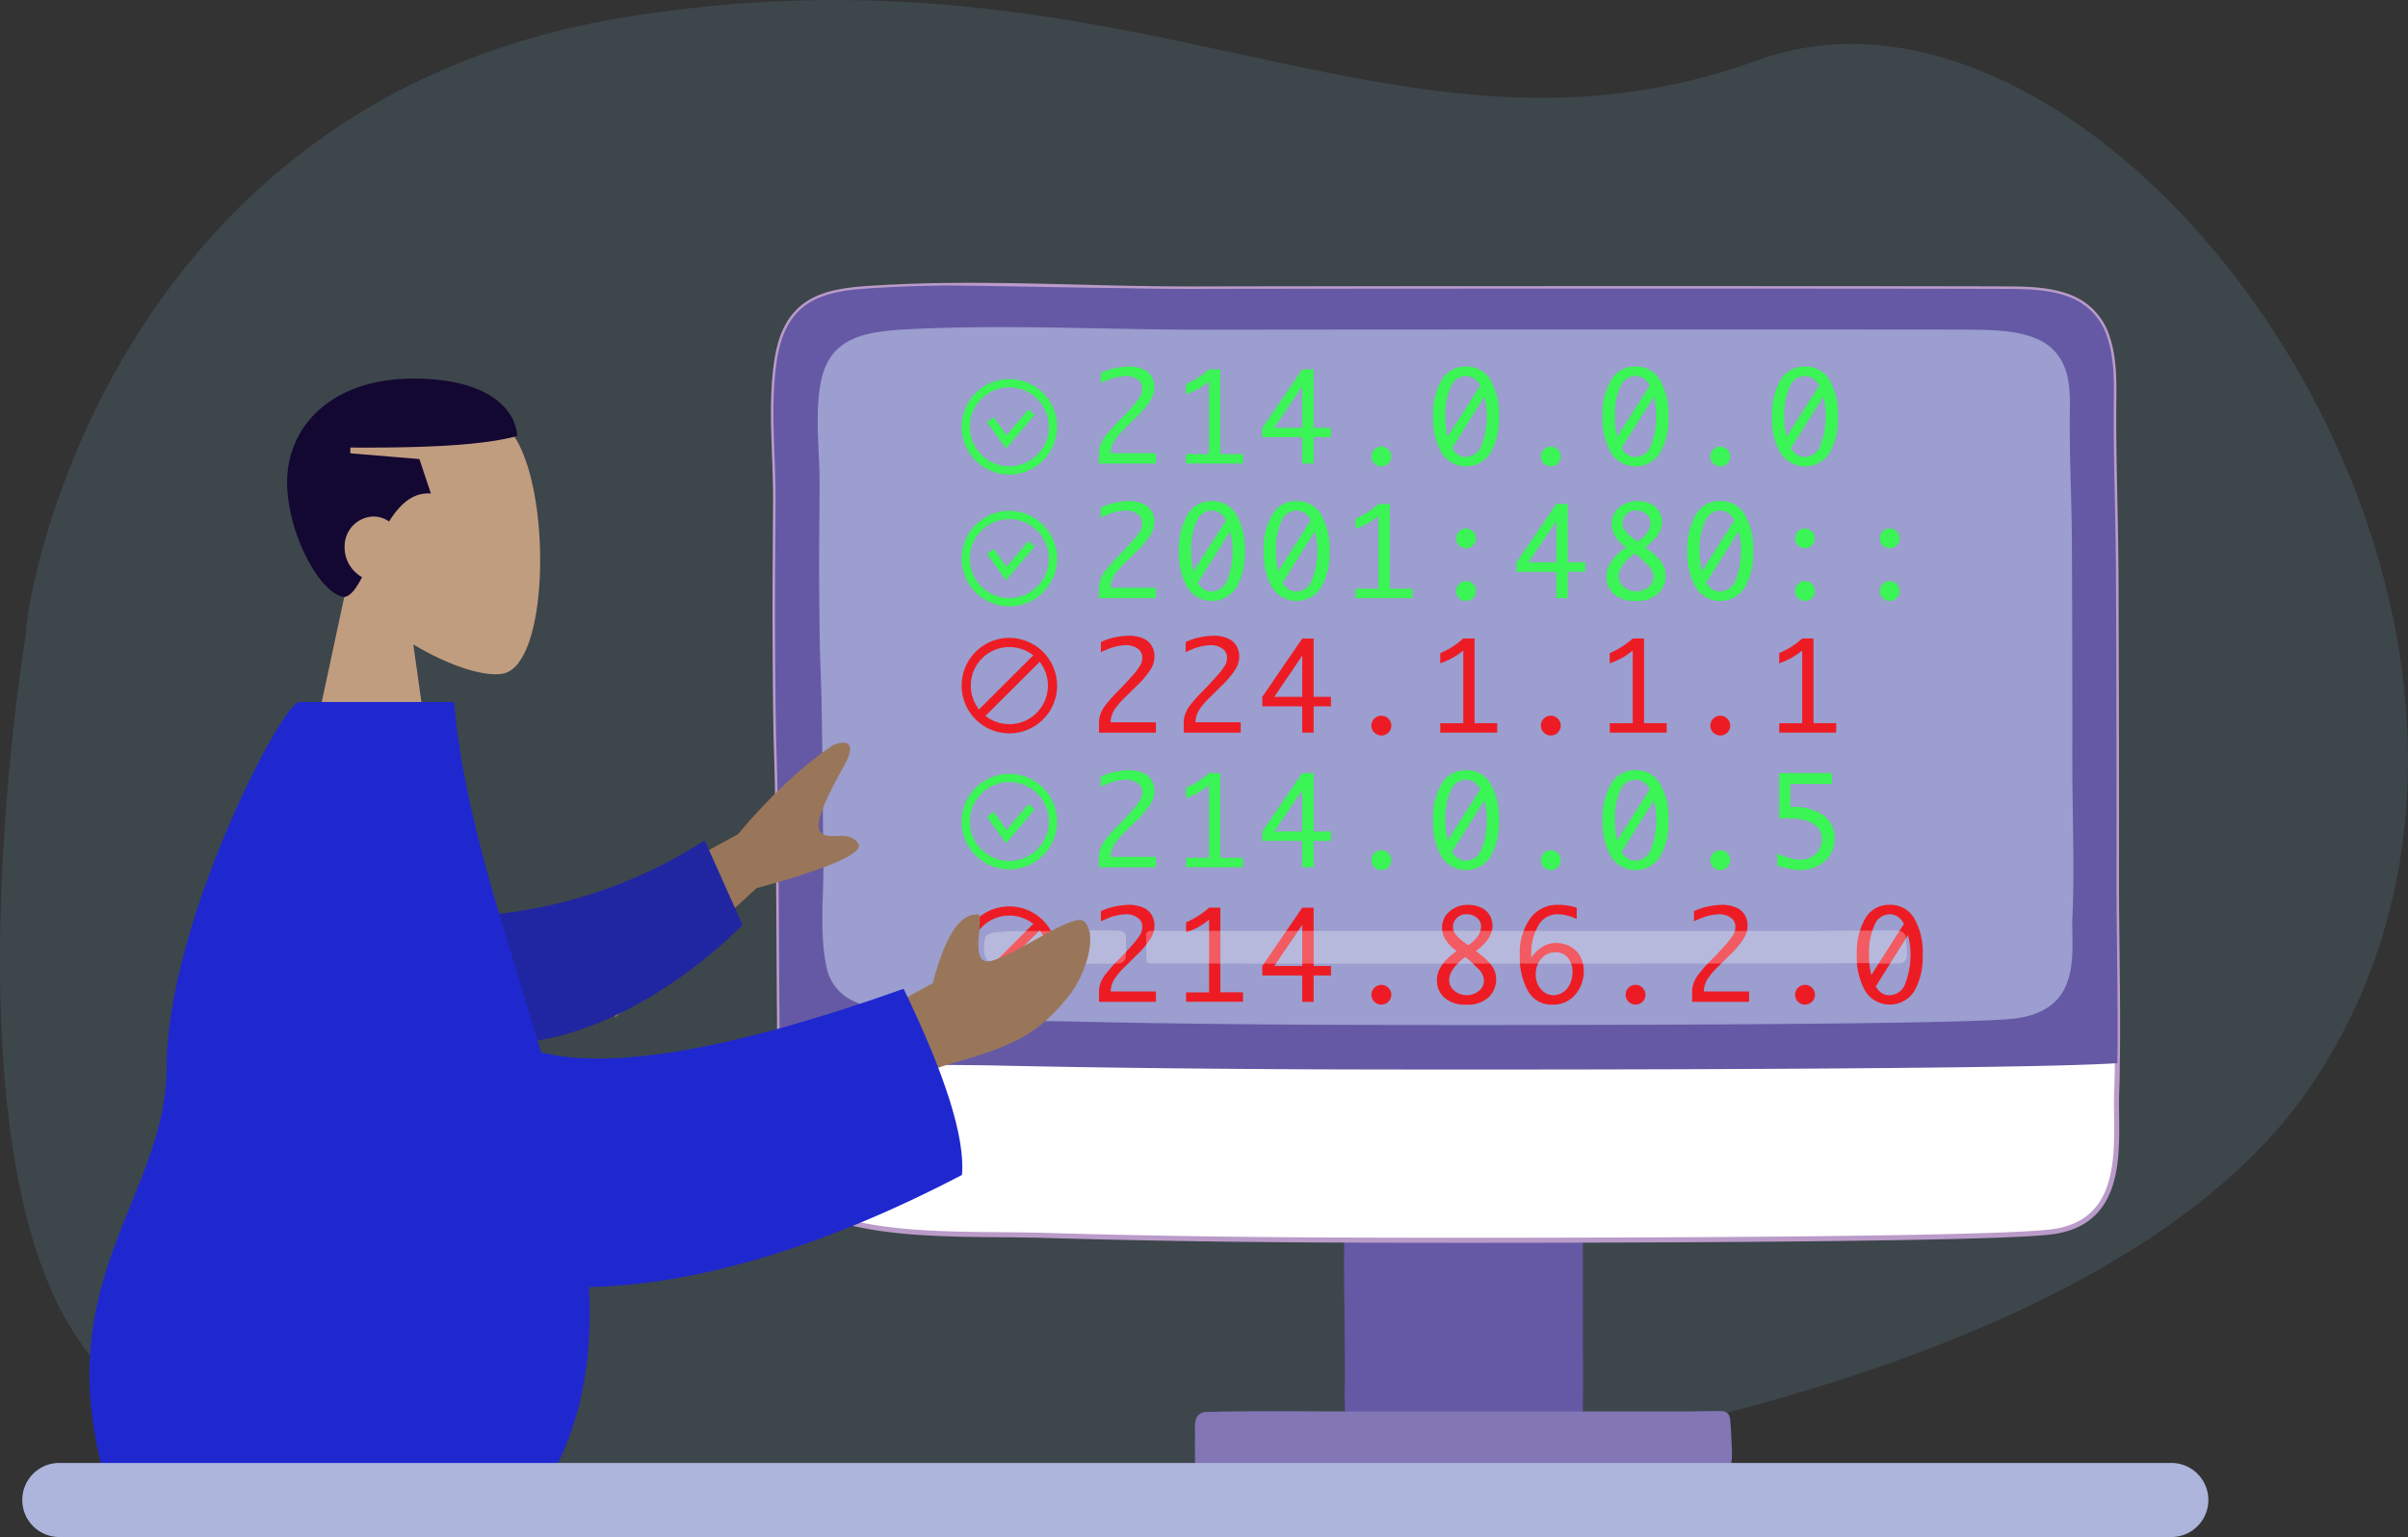
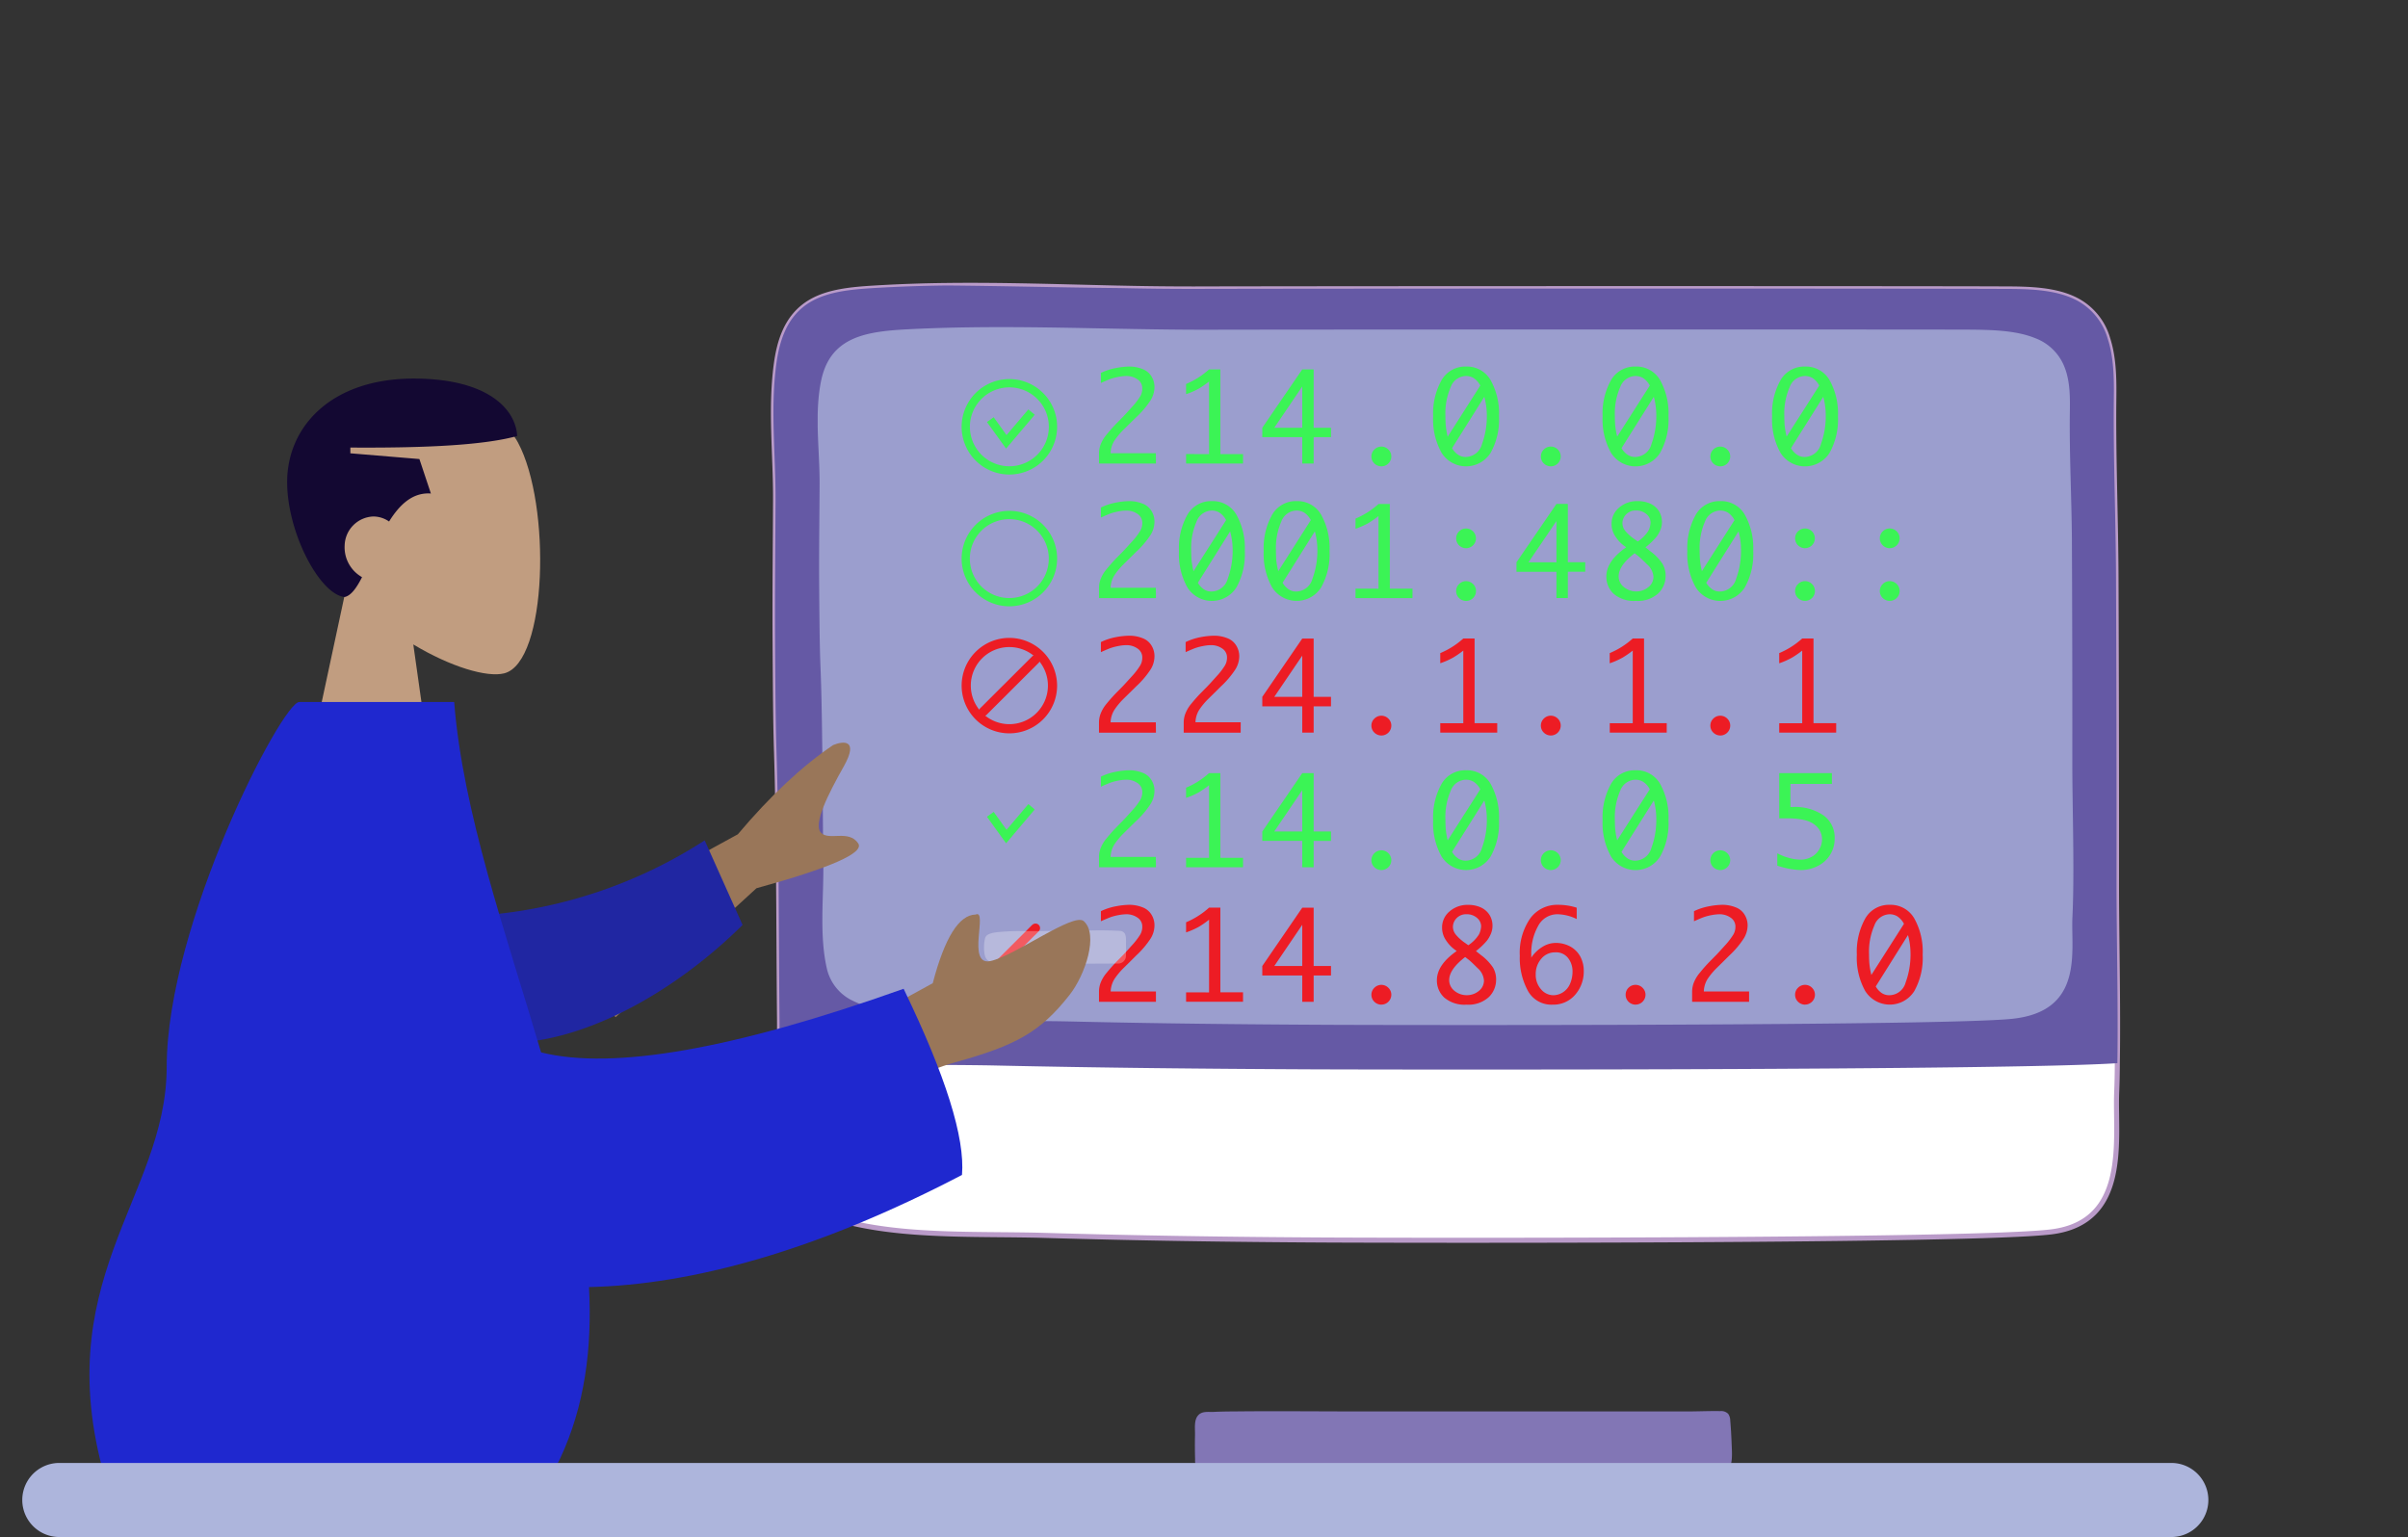
<svg xmlns="http://www.w3.org/2000/svg" width="477.75" height="305" viewBox="0 0 477.75 305">
  <rect x="0" y="0" width="477.75" height="305" fill="#333333" stroke="none" />
  <defs>
    <clipPath id="a">
      <path fill="none" d="M0 0h477.75v305H0z" />
    </clipPath>
    <clipPath id="b">
      <path fill="none" d="M0 0h477.75v299.64H0z" />
    </clipPath>
    <clipPath id="c">
      <path fill="none" d="M0 0h249.14v138.5H0z" />
    </clipPath>
    <clipPath id="d">
      <path fill="none" d="M0 0h28.17v6.65H0z" />
    </clipPath>
    <clipPath id="e">
      <path fill="none" d="M0 0h151v6.59H0z" />
    </clipPath>
    <clipPath id="f">
      <path fill="none" d="M0 0h50.2v85.57H0z" />
    </clipPath>
    <clipPath id="g">
      <path fill="none" d="M0 0h198.56v160.45H0z" />
    </clipPath>
  </defs>
  <g clip-path="url(#a)">
    <g clip-path="url(#a)">
      <g clip-path="url(#b)" opacity=".14">
-         <path fill="#79bae1" d="M5.19 125.53C4.93 119.42 21.25 20.31 123.65 3.47s153.45 34.44 225.19 8.45 171.25 112.39 109.62 203.6-335.74 100.94-426.83 63.89C-17.38 259.47 5.18 125.53 5.18 125.53" />
-       </g>
-       <path fill="#6559a5" d="M313.74 235.7a3.7 3.7 0 0 0-1.09-2.15 4 4 0 0 0-2.59-.65c-3.68-.03-24.9-.02-28.59 0-3.8.02-7.53-.43-11.33-.05a3.6 3.6 0 0 0-2.21.78 5.6 5.6 0 0 0-1.22 3.58c-.2 2.5-.01 5.03-.02 7.54s-.03 5.04-.02 7.56c.03 8.84.07 4.23.12 13.07l.04 8.57a76 76 0 0 0 .14 8.06 4.4 4.4 0 0 0 .88 2.33 3.6 3.6 0 0 0 1.54.99c2.1.78 4.64.59 6.81.69q4.91.22 9.82.26c2.73.02 23.03.09 25.73-.46 2.75-.56 2.24-5.2 2.3-7.8.09-3.52 0-8.48 0-12l-.01-16.9c0-3.3-.1-6.58-.08-9.88a18 18 0 0 0-.22-3.55" />
+         </g>
      <path fill="#8276b5" d="m342.88 280.57-.04-.05a2 2 0 0 0-1.58-.51c-2.3-.04-4.57.08-6.87.07h-64.3c-8.55 0-16.94-.1-25.48 0q-1.9 0-3.8.09c-1.04.06-2.36-.24-3.16.76-.79.97-.53 2.58-.56 3.83q-.05 2.43.02 4.87a3.5 3.5 0 0 0 .38 1.8 2.7 2.7 0 0 0 2.43.95c1.05-.02 1.93-.06 2.98-.02 4.74.19 10.44.14 15.33.16q11.04.06 22.09.06h27.22q8.87 0 17.73-.03 5.94 0 11.87-.06a36 36 0 0 0 3.87-.17 3 3 0 0 0 1.77-.57c1.05-1.1.86-3.25.77-5.46-.06-1.56-.14-2.9-.27-4.46a2.4 2.4 0 0 0-.4-1.27" />
      <path fill="#fff" d="M419.95 216.88c-.35 9.17 2.55 25.6-12.92 27.56-15.18 1.93-129.21 1.71-144.54 1.62-18.39-.1-36.79-.37-55.16-.91-12.2-.36-26.45.34-38.3-2.44a24 24 0 0 1-8.61-3.49 13 13 0 0 1-4.97-8.26c-1.27-6.93-1.03-14.36-.87-21.58q.1-3.51.08-6.9c-.1-10.1-.11-20.2-.21-30.3-.3-31.25-.52-14.97-.68-46.22-.04-8.9.06-17.81.1-26.7s-1.03-17.8.11-26.68c.6-4.7 2.02-9.82 6.84-12.66 3.49-2.06 8.1-2.48 12.46-2.75q7.4-.45 14.74-.52c11.32-.13 22.58.27 33.9.52h.15q7.4.17 14.85.17c20.7-.07 139.92-.1 160.6-.01 5.03.01 10.4.1 14.56 2.31a12.5 12.5 0 0 1 6.1 7.6c1.34 4.14 1.24 8.88 1.2 12.53-.1 11.68.4 23.25.44 34.95.06 15.9.12 39.9.1 59.75-.02 10.56.35 24.83.16 36.5a232 232 0 0 1-.14 5.9" />
      <path fill="none" stroke="#ba9bc9" d="M419.95 216.88c-.35 9.17 2.55 25.6-12.92 27.56-15.18 1.93-129.21 1.71-144.54 1.62-18.39-.1-36.79-.37-55.16-.91-12.2-.36-26.45.34-38.3-2.44a24 24 0 0 1-8.61-3.49 13 13 0 0 1-4.97-8.26c-1.27-6.93-1.03-14.36-.87-21.58q.1-3.51.08-6.9c-.1-10.1-.11-20.2-.21-30.3-.3-31.25-.52-14.97-.68-46.22-.04-8.9.06-17.81.1-26.7s-1.03-17.8.11-26.68c.6-4.7 2.02-9.82 6.84-12.66 3.49-2.06 8.1-2.48 12.46-2.75q7.4-.45 14.74-.52c11.32-.13 22.58.27 33.9.52h.15q7.4.17 14.85.17c20.7-.07 139.92-.1 160.6-.01 5.03.01 10.4.1 14.56 2.31a12.5 12.5 0 0 1 6.1 7.6c1.34 4.14 1.24 8.88 1.2 12.53-.1 11.68.4 23.25.44 34.95.06 15.9.12 39.9.1 59.75-.02 10.56.35 24.83.16 36.5q-.01 3.1-.13 5.9Z" />
      <path fill="#6559a5" d="M420.1 210.97c-21.54 1.46-143.77 1.3-160.53 1.22-20.6-.1-41.2-.3-61.79-.75-13.68-.3-29.63.28-42.89-2.01l-.31-.06q.1-3.5.08-6.9c-.1-10.1-.12-20.2-.21-30.3-.3-31.25-.52-14.97-.68-46.22-.04-8.9.06-17.8.1-26.7s-1.03-17.8.11-26.68c.6-4.7 2.02-9.82 6.83-12.66 3.5-2.06 8.1-2.48 12.47-2.75q7.39-.44 14.74-.51c11.28.1 22.55.4 33.9.51h.14q7.42.17 14.86.17c20.7-.07 139.92-.1 160.6 0 5.04 0 10.4.1 14.56 2.3a12.5 12.5 0 0 1 6.1 7.6c1.35 4.14 1.24 8.88 1.2 12.53-.1 11.68.4 23.26.44 34.95.07 15.9.12 39.9.1 59.75-.01 10.57.35 24.84.17 36.5" />
      <g clip-path="url(#c)" opacity=".75" transform="translate(162.23 64.91)">
        <path fill="#adb5dc" d="M247.3 7.75a10 10 0 0 0-5.7-5.54C237.7.6 232.7.53 228 .5 208.68.45 97.3.47 77.98.52 58.03.57 38.46-.58 18.52.4 14.44.6 10.14.9 6.87 2.41 2.37 4.48 1.06 8.23.49 11.66c-1.07 6.48-.08 13-.11 19.5s-.13 13-.09 19.51c.15 22.84.36 10.95.63 33.79.1 7.38.1 14.76.2 22.14.08 6.79-.83 14.12.73 20.82a9.4 9.4 0 0 0 4.66 6.03 26 26 0 0 0 8.04 2.55c11.07 2.03 24.37 1.53 35.77 1.79 17.17.4 34.35.58 51.53.66 14.32.07 120.84.23 135.02-1.18 14.45-1.44 11.75-13.45 12.07-20.15.44-9.08-.03-21.9-.02-30.99.02-14.51-.03-32.05-.08-43.67-.05-8.55-.52-17-.41-25.54.03-2.67.13-6.14-1.13-9.17" />
      </g>
-       <path fill="#ed1c24" d="M200.27 181.68a7.65 7.65 0 1 1-7.66 7.64 7.64 7.64 0 0 1 7.65-7.64m0-1.82a9.47 9.47 0 1 0 9.47 9.46 9.5 9.5 0 0 0-9.46-9.46" />
      <path fill="#ed1c24" d="M205.4 183.27a1 1 0 0 0-.62.27l-10.3 10.28a.9.9 0 1 0 1.28 1.29l10.3-10.28a.9.9 0 0 0-.66-1.56" />
      <path fill="#3bf455" d="M229.34 91.98h-11.3v-2.05a5 5 0 0 1 .32-1.71 7 7 0 0 1 1.24-2.04q.92-1.13 1.94-2.18l1.28-1.3q.38-.39 1.68-1.84a14 14 0 0 0 1.72-2.21 3 3 0 0 0 .41-1.51 2.1 2.1 0 0 0-.96-1.87 3.8 3.8 0 0 0-2.17-.66 8 8 0 0 0-1.53.16 11 11 0 0 0-1.49.37q-.63.21-2.06.86v-2a12 12 0 0 1 3.03-.98 15 15 0 0 1 2.5-.28 7 7 0 0 1 2.69.48 3.5 3.5 0 0 1 1.82 1.48 4 4 0 0 1 .59 2.13 5 5 0 0 1-.76 2.58 18 18 0 0 1-2.9 3.42L224 84.19l-1.14 1.13a14 14 0 0 0-1.77 2.14 5 5 0 0 0-.75 2.47h8.98ZM239.88 90.11V75.7a19 19 0 0 1-1.96 1.37 15 15 0 0 1-2.6 1.15V76.2a16 16 0 0 0 4.56-2.9h2.24v16.81h4.5v1.87h-11.3V90.1ZM258.37 91.98v-5.23h-7.93v-1.87l7.93-11.58h2.26v11.58h3.44v1.87h-3.44v5.23Zm0-7.1v-8.19l-5.55 8.19ZM274.07 92.54a2 2 0 0 1-1.4-.57 1.9 1.9 0 0 1-.58-1.4 1.9 1.9 0 0 1 .6-1.38 1.95 1.95 0 0 1 2.75 0 1.9 1.9 0 0 1 .6 1.39 1.97 1.97 0 0 1-1.97 1.96M290.88 72.74a5.4 5.4 0 0 1 4.85 2.68 13.5 13.5 0 0 1 1.67 7.22 13.5 13.5 0 0 1-1.67 7.23 5.75 5.75 0 0 1-9.71 0 13.5 13.5 0 0 1-1.68-7.23 13.5 13.5 0 0 1 1.68-7.22 5.4 5.4 0 0 1 4.86-2.68m-3.65 13.9 6.46-10.13a4 4 0 0 0-1.33-1.5 3 3 0 0 0-1.48-.4 3.3 3.3 0 0 0-3.07 2.23 13 13 0 0 0-1.04 5.67q0 .79.05 1.68a15 15 0 0 0 .4 2.45m7.27-7.9-6.4 10.19a4 4 0 0 0 1.19 1.3 2.7 2.7 0 0 0 1.5.45 3.4 3.4 0 0 0 3.25-2.56 16 16 0 0 0 .96-5.67 14 14 0 0 0-.5-3.71M307.69 92.54a2 2 0 0 1-1.4-.57 1.9 1.9 0 0 1-.58-1.4 1.9 1.9 0 0 1 .59-1.38 1.95 1.95 0 0 1 2.76 0 1.9 1.9 0 0 1 .59 1.39 1.97 1.97 0 0 1-1.97 1.96M324.5 72.74a5.4 5.4 0 0 1 4.86 2.68 13.5 13.5 0 0 1 1.67 7.22 13.5 13.5 0 0 1-1.67 7.23 5.75 5.75 0 0 1-9.72 0 13.5 13.5 0 0 1-1.68-7.23 13.5 13.5 0 0 1 1.68-7.22 5.4 5.4 0 0 1 4.86-2.68m-3.65 13.9 6.47-10.13a4 4 0 0 0-1.34-1.5 3 3 0 0 0-1.48-.4 3.3 3.3 0 0 0-3.06 2.23 13 13 0 0 0-1.05 5.67q0 .79.05 1.68a15 15 0 0 0 .41 2.45m7.27-7.9-6.41 10.19a4 4 0 0 0 1.19 1.3 2.7 2.7 0 0 0 1.5.45 3.4 3.4 0 0 0 3.25-2.56 16 16 0 0 0 .96-5.67 14 14 0 0 0-.49-3.71M341.31 92.54a2 2 0 0 1-1.39-.57 1.9 1.9 0 0 1-.58-1.4 1.9 1.9 0 0 1 .59-1.38 1.95 1.95 0 0 1 2.75 0 1.9 1.9 0 0 1 .6 1.39 1.97 1.97 0 0 1-1.97 1.96M358.12 72.74a5.4 5.4 0 0 1 4.86 2.68 13.5 13.5 0 0 1 1.67 7.22 13.5 13.5 0 0 1-1.67 7.23 5.75 5.75 0 0 1-9.72 0 13.5 13.5 0 0 1-1.67-7.23 13.5 13.5 0 0 1 1.68-7.22 5.4 5.4 0 0 1 4.85-2.68m-3.65 13.9 6.47-10.13a4 4 0 0 0-1.34-1.5 3 3 0 0 0-1.48-.4 3.3 3.3 0 0 0-3.06 2.23 13 13 0 0 0-1.05 5.67q0 .79.05 1.68a15 15 0 0 0 .41 2.45m7.27-7.9-6.41 10.19a4 4 0 0 0 1.2 1.3 2.7 2.7 0 0 0 1.5.45 3.4 3.4 0 0 0 3.24-2.56 16 16 0 0 0 .96-5.67 14 14 0 0 0-.49-3.71M229.34 118.68h-11.3v-2.05a5 5 0 0 1 .32-1.7 7 7 0 0 1 1.24-2.05q.92-1.13 1.94-2.18l1.28-1.3q.38-.39 1.68-1.83a14 14 0 0 0 1.72-2.22 3 3 0 0 0 .41-1.51 2.1 2.1 0 0 0-.96-1.87 3.8 3.8 0 0 0-2.17-.65 8 8 0 0 0-1.53.15 11 11 0 0 0-1.49.37q-.63.22-2.06.86v-1.99a12 12 0 0 1 3.03-.99 15 15 0 0 1 2.5-.28 7 7 0 0 1 2.69.48 3.5 3.5 0 0 1 1.82 1.48 4 4 0 0 1 .59 2.13 5 5 0 0 1-.76 2.59 18 18 0 0 1-2.9 3.41L224 110.9l-1.14 1.13a14 14 0 0 0-1.77 2.14 5 5 0 0 0-.75 2.47h8.98ZM240.44 99.44a5.4 5.4 0 0 1 4.86 2.69 13.5 13.5 0 0 1 1.67 7.2 13.5 13.5 0 0 1-1.67 7.24 5.75 5.75 0 0 1-9.72 0 13.5 13.5 0 0 1-1.67-7.23 13.5 13.5 0 0 1 1.68-7.21 5.4 5.4 0 0 1 4.85-2.69m-3.64 13.9 6.46-10.13a4 4 0 0 0-1.34-1.5 3 3 0 0 0-1.48-.4 3.3 3.3 0 0 0-3.06 2.24 13 13 0 0 0-1.05 5.66q0 .79.05 1.68a15 15 0 0 0 .41 2.45m7.27-7.9-6.4 10.2a4 4 0 0 0 1.18 1.3 2.7 2.7 0 0 0 1.5.44 3.4 3.4 0 0 0 3.25-2.56 16 16 0 0 0 .97-5.67 14 14 0 0 0-.5-3.7M257.25 99.44a5.4 5.4 0 0 1 4.86 2.69 13.5 13.5 0 0 1 1.67 7.2 13.5 13.5 0 0 1-1.67 7.24 5.75 5.75 0 0 1-9.71 0 13.5 13.5 0 0 1-1.68-7.23 13.5 13.5 0 0 1 1.68-7.21 5.4 5.4 0 0 1 4.85-2.69m-3.64 13.9 6.46-10.13a4 4 0 0 0-1.33-1.5 3 3 0 0 0-1.49-.4 3.3 3.3 0 0 0-3.06 2.24 13 13 0 0 0-1.04 5.66q0 .79.04 1.68a15 15 0 0 0 .42 2.45m7.26-7.9-6.4 10.2a4 4 0 0 0 1.18 1.3 2.7 2.7 0 0 0 1.5.44 3.4 3.4 0 0 0 3.25-2.56 16 16 0 0 0 .97-5.67 14 14 0 0 0-.5-3.7M273.5 116.82V102.4a19 19 0 0 1-1.96 1.37 15 15 0 0 1-2.6 1.15v-2.01a16 16 0 0 0 4.56-2.9h2.24v16.8h4.5v1.87h-11.3v-1.87ZM290.88 108.79a2 2 0 0 1-1.4-.58 1.94 1.94 0 0 1 .01-2.77 1.96 1.96 0 0 1 2.76 0 1.94 1.94 0 0 1 0 2.77 2 2 0 0 1-1.37.58m0 10.46a2 2 0 0 1-1.4-.58 1.9 1.9 0 0 1-.58-1.38 1.9 1.9 0 0 1 .6-1.4 1.95 1.95 0 0 1 2.75 0 1.9 1.9 0 0 1 .59 1.4 1.97 1.97 0 0 1-1.96 1.96M308.8 118.68v-5.22h-7.93v-1.88L308.8 100h2.26v11.57h3.45v1.88h-3.45v5.22Zm0-7.1v-8.18l-5.55 8.18ZM322.64 108.61l-.42-.3a7 7 0 0 1-1.67-1.78 4.4 4.4 0 0 1-.81-2.58 4.1 4.1 0 0 1 1.46-3.19 5.4 5.4 0 0 1 3.73-1.32 6 6 0 0 1 2.49.5 4 4 0 0 1 1.71 1.48 4 4 0 0 1 .6 2.13 4 4 0 0 1-.28 1.54 6 6 0 0 1-.83 1.46 14 14 0 0 1-2.16 2.06l1 .8a10 10 0 0 1 2.4 2.5 4.6 4.6 0 0 1 .6 2.35 4.8 4.8 0 0 1-1.47 3.5 6 6 0 0 1-4.4 1.48 6.2 6.2 0 0 1-4.42-1.39 4.6 4.6 0 0 1-1.47-3.44q0-3.07 3.93-5.8m1.68 1.18q-3.17 2.44-3.17 4.58a2.7 2.7 0 0 0 1.05 2.13 3.8 3.8 0 0 0 2.47.86 3.7 3.7 0 0 0 2.35-.83 2.6 2.6 0 0 0 1.04-2.07 3.6 3.6 0 0 0-1.26-2.46q-1.26-1.26-1.75-1.65Zm.62-2.34a7 7 0 0 0 2.12-2.14 4 4 0 0 0 .43-1.62 2.2 2.2 0 0 0-.8-1.65 3 3 0 0 0-2.04-.74 2.6 2.6 0 0 0-2.05.81 2.5 2.5 0 0 0-.7 1.68 2.5 2.5 0 0 0 .59 1.59 9 9 0 0 0 1.88 1.66ZM341.31 99.44a5.4 5.4 0 0 1 4.86 2.69 13.5 13.5 0 0 1 1.67 7.2 13.5 13.5 0 0 1-1.67 7.24 5.75 5.75 0 0 1-9.72 0 13.5 13.5 0 0 1-1.68-7.23 13.5 13.5 0 0 1 1.68-7.21 5.4 5.4 0 0 1 4.86-2.69m-3.65 13.9 6.47-10.13a4 4 0 0 0-1.33-1.5 3 3 0 0 0-1.49-.4 3.3 3.3 0 0 0-3.06 2.24 13 13 0 0 0-1.04 5.66q0 .79.05 1.68a15 15 0 0 0 .4 2.45m7.27-7.9-6.41 10.2a4 4 0 0 0 1.19 1.3 2.7 2.7 0 0 0 1.5.44 3.4 3.4 0 0 0 3.25-2.56 16 16 0 0 0 .96-5.67 14 14 0 0 0-.49-3.7M358.12 108.79a2 2 0 0 1-1.39-.58 1.94 1.94 0 0 1 0-2.77 1.96 1.96 0 0 1 2.77 0 1.96 1.96 0 0 1-1.38 3.34m0 10.46a2 2 0 0 1-1.39-.57 1.9 1.9 0 0 1-.58-1.39 1.9 1.9 0 0 1 .59-1.39 1.95 1.95 0 0 1 2.76 0 1.94 1.94 0 0 1 0 2.78 2 2 0 0 1-1.38.57M374.93 108.79a2 2 0 0 1-1.39-.58 1.94 1.94 0 0 1 0-2.77 1.96 1.96 0 0 1 2.77 0 1.94 1.94 0 0 1 0 2.77 2 2 0 0 1-1.38.57m0 10.46a2 2 0 0 1-1.39-.57 1.9 1.9 0 0 1-.58-1.39 1.9 1.9 0 0 1 .59-1.39 1.95 1.95 0 0 1 2.76 0 1.9 1.9 0 0 1 .58 1.4 1.97 1.97 0 0 1-1.96 1.95" />
      <path fill="#ed1c24" d="M229.34 145.39h-11.3v-2.06a5 5 0 0 1 .32-1.7 7 7 0 0 1 1.24-2.05q.92-1.13 1.94-2.17l1.28-1.3q.38-.4 1.68-1.84a14 14 0 0 0 1.72-2.22 3 3 0 0 0 .41-1.5 2.1 2.1 0 0 0-.96-1.87 3.8 3.8 0 0 0-2.17-.66 8 8 0 0 0-1.53.16 11 11 0 0 0-1.49.37q-.63.21-2.06.86v-2a12 12 0 0 1 3.03-.99 15 15 0 0 1 2.5-.27 7 7 0 0 1 2.69.47 3.5 3.5 0 0 1 1.82 1.48 4 4 0 0 1 .59 2.13 5 5 0 0 1-.76 2.6 18 18 0 0 1-2.9 3.4L224 137.6l-1.14 1.12a14 14 0 0 0-1.77 2.15 5 5 0 0 0-.75 2.47h8.98ZM246.15 145.39h-11.3v-2.06a5 5 0 0 1 .32-1.7 7 7 0 0 1 1.24-2.05q.92-1.13 1.94-2.17l1.28-1.3q.39-.4 1.68-1.84a14 14 0 0 0 1.72-2.22 3 3 0 0 0 .41-1.5 2.1 2.1 0 0 0-.96-1.87 3.8 3.8 0 0 0-2.17-.66 8 8 0 0 0-1.53.16 11 11 0 0 0-1.49.37q-.63.21-2.06.86v-2a12 12 0 0 1 3.03-.99 15 15 0 0 1 2.5-.27 7 7 0 0 1 2.69.47 3.5 3.5 0 0 1 1.82 1.48 4 4 0 0 1 .6 2.13 5 5 0 0 1-.77 2.6 18 18 0 0 1-2.89 3.4l-1.37 1.36-1.15 1.13a14 14 0 0 0-1.77 2.14 5 5 0 0 0-.74 2.47h8.98ZM258.37 145.38v-5.22h-7.93v-1.88l7.93-11.57h2.26v11.57h3.44v1.88h-3.44v5.22Zm0-7.1v-8.18l-5.55 8.18ZM274.07 145.95a2 2 0 0 1-1.4-.58 1.9 1.9 0 0 1-.58-1.38 1.9 1.9 0 0 1 .6-1.4 1.95 1.95 0 0 1 2.75 0 1.9 1.9 0 0 1 .6 1.4 1.97 1.97 0 0 1-1.97 1.96M290.32 143.52V129.1a19 19 0 0 1-1.97 1.36 15 15 0 0 1-2.6 1.15v-2.01a16 16 0 0 0 4.57-2.9h2.24v16.8h4.49v1.88h-11.3v-1.87ZM307.69 145.95a2 2 0 0 1-1.4-.58 1.9 1.9 0 0 1-.58-1.38 1.9 1.9 0 0 1 .59-1.4 1.95 1.95 0 0 1 2.76 0 1.9 1.9 0 0 1 .59 1.4 1.97 1.97 0 0 1-1.97 1.96M323.94 143.52V129.1a19 19 0 0 1-1.96 1.36 15 15 0 0 1-2.61 1.16v-2.02a16 16 0 0 0 4.57-2.9h2.24v16.8h4.5v1.88h-11.3v-1.87ZM341.31 145.95a2 2 0 0 1-1.39-.58 1.9 1.9 0 0 1-.58-1.39 1.9 1.9 0 0 1 .59-1.39 1.95 1.95 0 0 1 2.75 0 1.9 1.9 0 0 1 .6 1.4 1.97 1.97 0 0 1-1.97 1.96M357.56 143.52V129.1a19 19 0 0 1-1.96 1.36 15 15 0 0 1-2.6 1.16v-2.02a16 16 0 0 0 4.56-2.9h2.24v16.8h4.5v1.88H353v-1.87Z" />
      <path fill="#3bf455" d="M229.34 172.09h-11.3v-2.05a5 5 0 0 1 .32-1.71 7 7 0 0 1 1.24-2.04q.92-1.13 1.94-2.18l1.28-1.3q.38-.39 1.68-1.84a14 14 0 0 0 1.72-2.21 3 3 0 0 0 .41-1.51 2.1 2.1 0 0 0-.96-1.87 3.8 3.8 0 0 0-2.17-.66 8 8 0 0 0-1.53.16 11 11 0 0 0-1.49.37q-.63.21-2.06.86v-2a12 12 0 0 1 3.03-.98 15 15 0 0 1 2.5-.28 7 7 0 0 1 2.69.48 3.5 3.5 0 0 1 1.82 1.48 4 4 0 0 1 .59 2.13 5 5 0 0 1-.76 2.58 18 18 0 0 1-2.9 3.42L224 164.3l-1.14 1.13a14 14 0 0 0-1.77 2.14 5 5 0 0 0-.75 2.47h8.98ZM239.88 170.22v-14.41a19 19 0 0 1-1.96 1.37 15 15 0 0 1-2.6 1.15v-2.02a16 16 0 0 0 4.56-2.9h2.24v16.81h4.5v1.87h-11.3v-1.87ZM258.37 172.09v-5.23h-7.93V165l7.93-11.58h2.26V165h3.44v1.87h-3.44v5.23Zm0-7.1v-8.19l-5.55 8.19ZM274.07 172.65a2 2 0 0 1-1.4-.57 1.9 1.9 0 0 1-.58-1.39 1.9 1.9 0 0 1 .6-1.39 1.95 1.95 0 0 1 2.75 0 1.9 1.9 0 0 1 .6 1.39 1.97 1.97 0 0 1-1.97 1.96M290.88 152.85a5.4 5.4 0 0 1 4.85 2.68 13.5 13.5 0 0 1 1.67 7.22 13.5 13.5 0 0 1-1.67 7.23 5.75 5.75 0 0 1-9.71 0 13.5 13.5 0 0 1-1.68-7.23 13.5 13.5 0 0 1 1.68-7.22 5.4 5.4 0 0 1 4.86-2.68m-3.65 13.9 6.46-10.13a4 4 0 0 0-1.33-1.5 3 3 0 0 0-1.48-.4 3.3 3.3 0 0 0-3.07 2.23 13 13 0 0 0-1.04 5.67q0 .79.05 1.68a15 15 0 0 0 .4 2.45m7.27-7.9-6.4 10.19a4 4 0 0 0 1.19 1.3 2.7 2.7 0 0 0 1.5.45 3.4 3.4 0 0 0 3.25-2.56 16 16 0 0 0 .96-5.67 14 14 0 0 0-.5-3.71M307.69 172.65a2 2 0 0 1-1.4-.57 1.9 1.9 0 0 1-.58-1.39 1.9 1.9 0 0 1 .59-1.39 1.95 1.95 0 0 1 2.76 0 1.9 1.9 0 0 1 .59 1.39 1.97 1.97 0 0 1-1.97 1.96M324.5 152.85a5.4 5.4 0 0 1 4.86 2.68 13.5 13.5 0 0 1 1.67 7.22 13.5 13.5 0 0 1-1.67 7.23 5.75 5.75 0 0 1-9.72 0 13.5 13.5 0 0 1-1.68-7.23 13.5 13.5 0 0 1 1.68-7.22 5.4 5.4 0 0 1 4.86-2.68m-3.65 13.9 6.47-10.13a4 4 0 0 0-1.34-1.5 3 3 0 0 0-1.48-.4 3.3 3.3 0 0 0-3.06 2.23 13 13 0 0 0-1.05 5.67q0 .79.05 1.68a15 15 0 0 0 .41 2.45m7.27-7.9-6.41 10.19a4 4 0 0 0 1.19 1.3 2.7 2.7 0 0 0 1.5.45 3.4 3.4 0 0 0 3.25-2.56 16 16 0 0 0 .96-5.67 14 14 0 0 0-.49-3.71M341.31 172.65a2 2 0 0 1-1.39-.57 1.9 1.9 0 0 1-.58-1.4 1.9 1.9 0 0 1 .59-1.38 1.95 1.95 0 0 1 2.75 0 1.9 1.9 0 0 1 .6 1.39 1.97 1.97 0 0 1-1.97 1.96M353 162.38v-8.97h10.45v2.15h-8.23v4.58h.39a10 10 0 0 1 6.22 1.69 5.4 5.4 0 0 1 2.17 4.53 6 6 0 0 1-3.35 5.48 7.4 7.4 0 0 1-3.4.81 16 16 0 0 1-4.63-.88v-2.44a11 11 0 0 0 2.28.9 9 9 0 0 0 2.35.36 4.6 4.6 0 0 0 2.08-.51 3.7 3.7 0 0 0 1.6-1.52 4 4 0 0 0 .57-2.03 3.6 3.6 0 0 0-1.56-2.94q-1.55-1.21-5.49-1.21Z" />
      <path fill="#ed1c24" d="M229.34 198.8h-11.3v-2.06a5 5 0 0 1 .32-1.71 7 7 0 0 1 1.24-2.04q.92-1.13 1.94-2.18l1.28-1.3q.39-.39 1.68-1.84a14 14 0 0 0 1.72-2.21 3 3 0 0 0 .41-1.51 2.1 2.1 0 0 0-.96-1.87 3.8 3.8 0 0 0-2.17-.66 9 9 0 0 0-1.53.16 11 11 0 0 0-1.49.37q-.63.22-2.06.86v-2a12 12 0 0 1 3.03-.98 15 15 0 0 1 2.5-.28 7 7 0 0 1 2.69.48 3.5 3.5 0 0 1 1.82 1.48 4 4 0 0 1 .59 2.13 5 5 0 0 1-.76 2.59 18 18 0 0 1-2.89 3.4l-1.37 1.37-1.15 1.13a14 14 0 0 0-1.77 2.14 5 5 0 0 0-.75 2.47h8.98ZM239.88 196.93V182.5a19 19 0 0 1-1.96 1.37 15 15 0 0 1-2.6 1.15v-2.01a16 16 0 0 0 4.56-2.9h2.24v16.8h4.5v1.87h-11.3v-1.86ZM258.37 198.79v-5.22h-7.93v-1.88l7.93-11.57h2.26v11.57h3.44v1.88h-3.44v5.22Zm0-7.1v-8.18l-5.55 8.18ZM274.07 199.36a2 2 0 0 1-1.4-.58 1.9 1.9 0 0 1-.58-1.39 1.9 1.9 0 0 1 .6-1.39 1.95 1.95 0 0 1 2.75 0 1.9 1.9 0 0 1 .6 1.4 1.97 1.97 0 0 1-1.97 1.95M289.01 188.72l-.41-.3a7 7 0 0 1-1.67-1.77 4.4 4.4 0 0 1-.82-2.58 4.1 4.1 0 0 1 1.47-3.2 5.4 5.4 0 0 1 3.73-1.31 6 6 0 0 1 2.48.5 4 4 0 0 1 1.72 1.48 4 4 0 0 1 .6 2.13 4 4 0 0 1-.28 1.53 6 6 0 0 1-.83 1.47 14 14 0 0 1-2.17 2.06l1.01.8a10 10 0 0 1 2.39 2.49 4.6 4.6 0 0 1 .6 2.35 4.8 4.8 0 0 1-1.46 3.5 6 6 0 0 1-4.4 1.49 6.2 6.2 0 0 1-4.42-1.4 4.6 4.6 0 0 1-1.47-3.44q0-3.06 3.93-5.8m1.68 1.19q-3.17 2.44-3.17 4.58a2.7 2.7 0 0 0 1.05 2.13 3.8 3.8 0 0 0 2.47.86 3.7 3.7 0 0 0 2.35-.83 2.6 2.6 0 0 0 1.03-2.07 3.6 3.6 0 0 0-1.26-2.47q-1.25-1.25-1.74-1.64Zm.62-2.34a7 7 0 0 0 2.12-2.15 4 4 0 0 0 .43-1.62 2.2 2.2 0 0 0-.8-1.64 3 3 0 0 0-2.04-.74 2.6 2.6 0 0 0-2.06.81 2.5 2.5 0 0 0-.7 1.68 2.5 2.5 0 0 0 .6 1.58 9 9 0 0 0 1.88 1.67ZM303.8 190.04a7 7 0 0 1 2.16-2.11 5 5 0 0 1 2.82-.82 6 6 0 0 1 2.76.71 5 5 0 0 1 1.99 1.99 6 6 0 0 1 .69 2.95 7 7 0 0 1-1.7 4.63 5.7 5.7 0 0 1-4.49 1.97 5.3 5.3 0 0 1-4.89-2.74 13.6 13.6 0 0 1-1.61-6.96 12 12 0 0 1 2.05-7.39 6.6 6.6 0 0 1 5.58-2.72 12 12 0 0 1 3.66.57v2.25a9 9 0 0 0-3.77-.95 4.3 4.3 0 0 0-3.87 2.3 11 11 0 0 0-1.37 5.82Zm4.4 7.45a3.6 3.6 0 0 0 1.82-.54 3.7 3.7 0 0 0 1.44-1.64 6 6 0 0 0 .53-2.42 4.3 4.3 0 0 0-.9-2.81 3 3 0 0 0-2.52-1.1 3.5 3.5 0 0 0-2.78 1.27 4.6 4.6 0 0 0-1.1 3.08 4.3 4.3 0 0 0 1.07 3 3.2 3.2 0 0 0 2.44 1.16M324.5 199.36a2 2 0 0 1-1.4-.58 1.9 1.9 0 0 1-.57-1.39 1.9 1.9 0 0 1 .58-1.39 1.95 1.95 0 0 1 2.76 0 1.9 1.9 0 0 1 .6 1.4 1.97 1.97 0 0 1-1.97 1.95M347.02 198.8h-11.3v-2.06a5 5 0 0 1 .32-1.71 7 7 0 0 1 1.24-2.04q.91-1.14 1.93-2.18l1.28-1.3q.39-.39 1.69-1.84a14 14 0 0 0 1.71-2.21 3 3 0 0 0 .42-1.51 2.1 2.1 0 0 0-.97-1.87 3.8 3.8 0 0 0-2.17-.66 9 9 0 0 0-1.53.16 11 11 0 0 0-1.48.37q-.64.21-2.07.86v-2a12 12 0 0 1 3.03-.98 15 15 0 0 1 2.51-.28 7 7 0 0 1 2.68.48 3.5 3.5 0 0 1 1.82 1.48 4 4 0 0 1 .6 2.13 5 5 0 0 1-.77 2.59 18 18 0 0 1-2.88 3.4L341.7 191l-1.15 1.13a14 14 0 0 0-1.77 2.14 5 5 0 0 0-.74 2.47h8.98ZM358.12 199.36a2 2 0 0 1-1.39-.58 1.9 1.9 0 0 1-.58-1.39 1.9 1.9 0 0 1 .59-1.39 1.95 1.95 0 0 1 2.76 0 1.94 1.94 0 0 1 0 2.78 2 2 0 0 1-1.38.57M374.93 179.55a5.4 5.4 0 0 1 4.86 2.69 13.5 13.5 0 0 1 1.67 7.2 13.5 13.5 0 0 1-1.67 7.24 5.75 5.75 0 0 1-9.71 0 13.5 13.5 0 0 1-1.68-7.23 13.5 13.5 0 0 1 1.68-7.21 5.4 5.4 0 0 1 4.85-2.69m-3.64 13.9 6.46-10.13a4 4 0 0 0-1.34-1.5 3 3 0 0 0-1.48-.4 3.3 3.3 0 0 0-3.06 2.24 13 13 0 0 0-1.05 5.66q0 .79.05 1.68a15 15 0 0 0 .41 2.45m7.27-7.9-6.4 10.2a4 4 0 0 0 1.18 1.3 2.7 2.7 0 0 0 1.5.44 3.4 3.4 0 0 0 3.26-2.56 16 16 0 0 0 .96-5.67 14 14 0 0 0-.5-3.7M200.27 128.4a7.65 7.65 0 1 1-7.66 7.65 7.64 7.64 0 0 1 7.65-7.65m0-1.82a9.47 9.47 0 1 0 9.47 9.47 9.5 9.5 0 0 0-9.46-9.47" />
      <path fill="#ed1c24" d="M205.4 130a1 1 0 0 0-.63.27l-10.3 10.27a.9.9 0 1 0 1.28 1.29l10.3-10.28a.9.9 0 0 0-.65-1.56" />
      <path fill="#3bf455" d="M206.96 78a9.47 9.47 0 1 0 2.77 6.7 9.4 9.4 0 0 0-2.77-6.7m-1.17 12.24a7.83 7.83 0 1 1 2.3-5.53 7.8 7.8 0 0 1-2.3 5.53" />
      <path fill="#3bf455" d="m199.7 86.34-2.55-3.55-1.34.96 3.8 5.27 5.68-6.72-1.26-1.06ZM206.96 104.15a9.47 9.47 0 1 0 2.77 6.7 9.4 9.4 0 0 0-2.77-6.7m-1.16 12.22a7.83 7.83 0 1 1 2.28-5.53 7.8 7.8 0 0 1-2.28 5.53" />
-       <path fill="#3bf455" d="m199.7 112.48-2.55-3.56-1.34.96 3.8 5.27 5.68-6.72-1.26-1.06ZM206.96 156.34a9.47 9.47 0 1 0 2.77 6.7 9.4 9.4 0 0 0-2.77-6.7m-1.17 12.22a7.83 7.83 0 1 1 2.3-5.53 7.8 7.8 0 0 1-2.3 5.53" />
      <path fill="#3bf455" d="m199.7 164.67-2.55-3.56-1.34.96 3.8 5.27 5.68-6.72-1.26-1.06Z" />
      <g clip-path="url(#d)" opacity=".28" transform="translate(195.23 184.6)">
        <path fill="#fff" d="M27.75.44A1.2 1.2 0 0 0 27 .12a76 76 0 0 0-7.88 0q-3.2-.02-6.4.02C8.9.21 6.77.04 3.36.31 1.18.47.4.87.21 1.58A8 8 0 0 0 .1 4.7c.29 1.63 1.28 1.9 5.05 1.93 6.54.06 14.44 0 21.5-.03a1.53 1.53 0 0 0 1.51-1.51q.03-1.02.01-2.05c-.02-.97.13-2.06-.41-2.6" />
      </g>
      <g clip-path="url(#e)" opacity=".28" transform="translate(227.37 184.63)">
-         <path fill="#fff" d="M150.83 2.32c-.01-.65-.04-1.67-.9-2.08a2 2 0 0 0-.83-.17 54 54 0 0 0-3.95-.06c-8.06.07-16.03.12-24.1.11L93.26.11 74.24.09H41.9q-8.96-.01-17.92 0H.82A.8.8 0 0 0 .01.9Q.03 3.33.1 5.76a.8.8 0 0 0 .8.8h2.18c12.77.04 128.75.06 138.77-.07 1.36-.02 2.72.04 4.08.09q1.8 0 3.59-.04c.96-.01 1.33-.66 1.44-1.45a15 15 0 0 0-.13-2.77" />
-       </g>
+         </g>
    </g>
    <g fill-rule="evenodd" clip-path="url(#f)" transform="translate(56.97 75.12)">
      <path fill="#c19d80" d="M11.7 41.63C6.46 35.46 2.9 27.9 3.5 19.43 5.19-5 39.19.37 45.8 12.7s5.83 43.59-2.72 45.79c-3.4.88-10.66-1.28-18.05-5.73l4.63 32.8H2.28Z" />
      <path fill="#130832" d="M20.23 28.37a5.5 5.5 0 0 0-3.11-1 5.9 5.9 0 0 0-5.71 5.72 6.8 6.8 0 0 0 3.45 6.32c-1.08 2.12-2.17 3.66-3.45 3.94C6.48 42.85 0 30.6 0 20.54 0 9.52 8.77 0 25.1 0c14.68 0 20.25 6.05 20.54 11.4-6.3 1.74-17.29 2.4-33.1 2.29v1.14l13.7 1.14 2.28 6.84c-3.63-.27-6.22 2.22-8.3 5.56" />
    </g>
    <g fill-rule="evenodd" clip-path="url(#g)" transform="translate(17.75 139.3)">
      <path fill="#997659" d="m90.2 47.3 38.44-21.05q9.6-11.4 18.9-17.7c1.9-.79 5.21-1.27 2.11 4.24s-6.11 11.43-4.53 13.13 5.52-.68 7.4 2.14q1.89 2.82-20.19 8.9l-27.94 25.58Zm60.21 17.77 16.9-9.27q3.55-13.53 8.5-13.62c2.53-1.17-1.88 10.22 2.92 9.23s16.51-9.7 18.53-7.93c2.99 2.62.32 10.66-2.81 14.65-5.87 7.47-10.72 10.03-22.72 13.38q-9.41 2.62-20.35 10.51Z" />
      <path fill="#2026a2" d="M71.46 42.61a94.5 94.5 0 0 0 50.6-15.15l7.52 16.78c-13.22 13.12-31.8 23.9-48.06 23.44-12.8-.36-19.35-15.85-10.06-25.07" />
      <path fill="#1f28cf" d="M89.6 69.53q21.45 5.35 71.93-12.62 12.52 25.9 11.58 36.94c-28.87 15.08-53.62 21.8-74 22.25.64 12.1-.83 23.61-5.78 34.13-10.16 21.62-69.7 1.6-89.73 5.54-12.54-40.72 11.7-57.27 11.72-83.32C15.35 43.92 38.25 0 41.62 0h30.74c1.7 21.79 10.23 45.8 17.24 69.53" />
    </g>
    <g clip-path="url(#a)">
      <path fill="#adb5dc" d="M430.79 290.3H11.77a7.35 7.35 0 0 0 0 14.7h419.02a7.35 7.35 0 1 0 0-14.7" />
    </g>
  </g>
</svg>